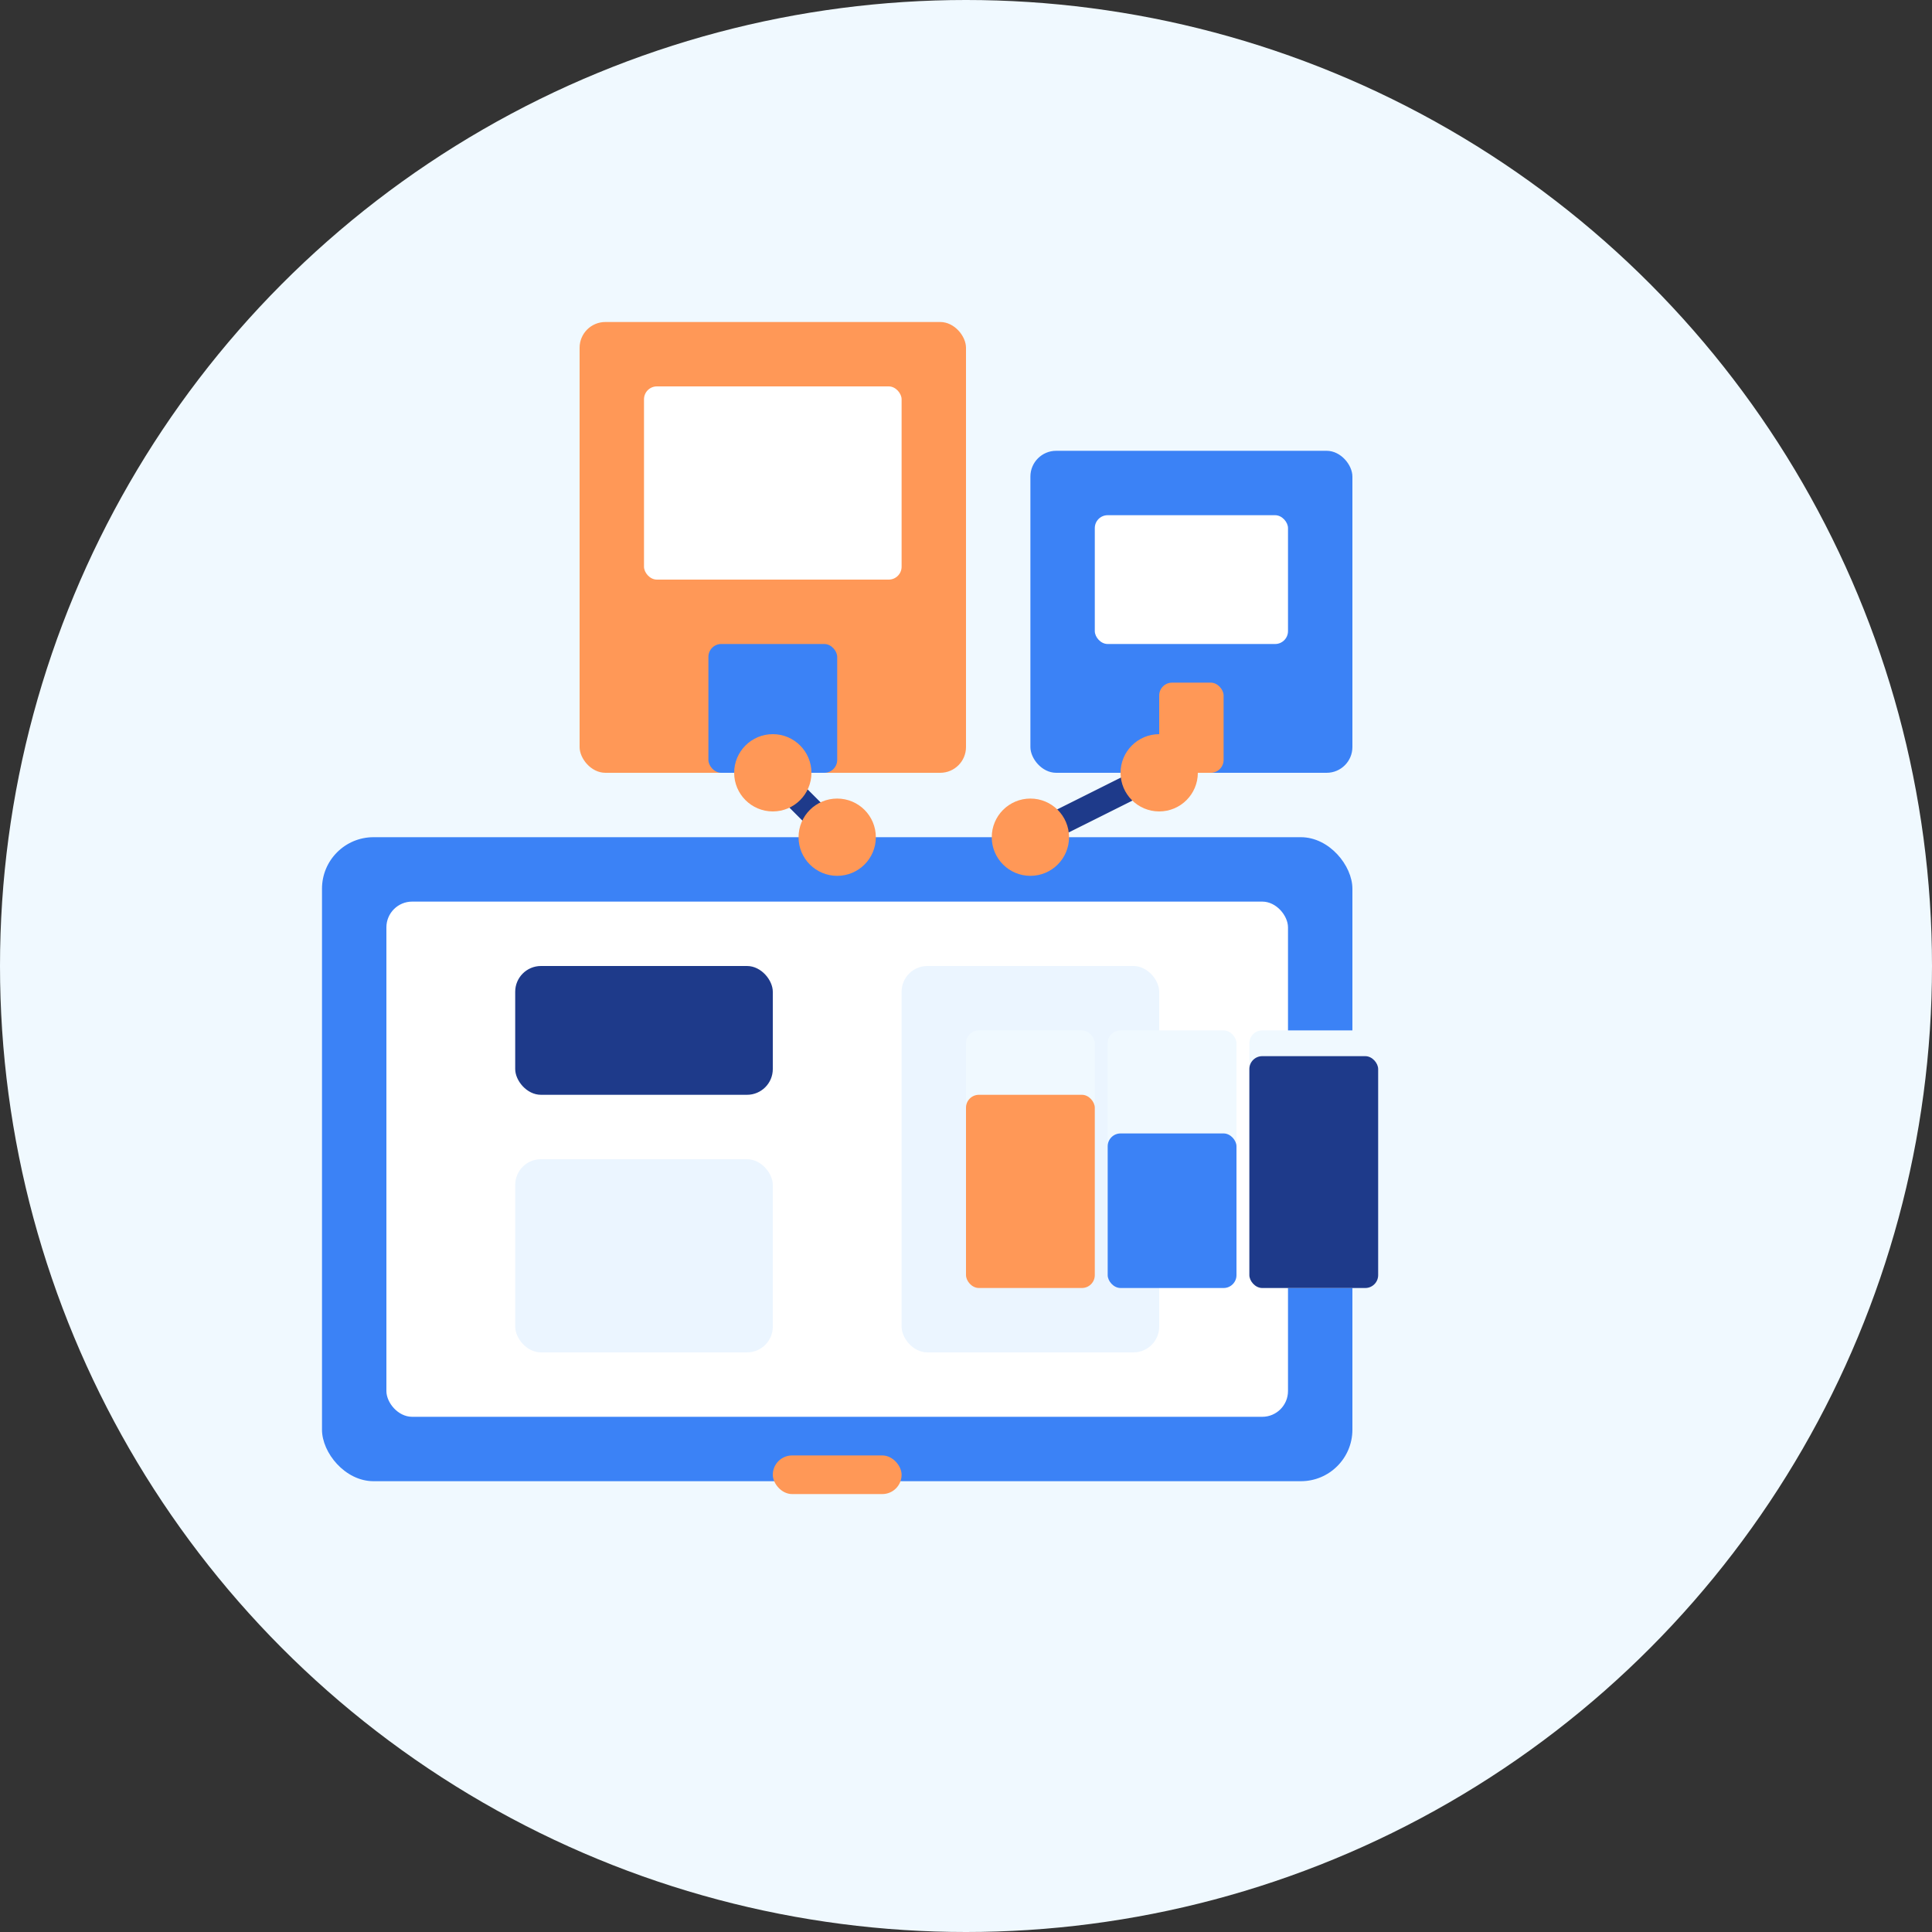
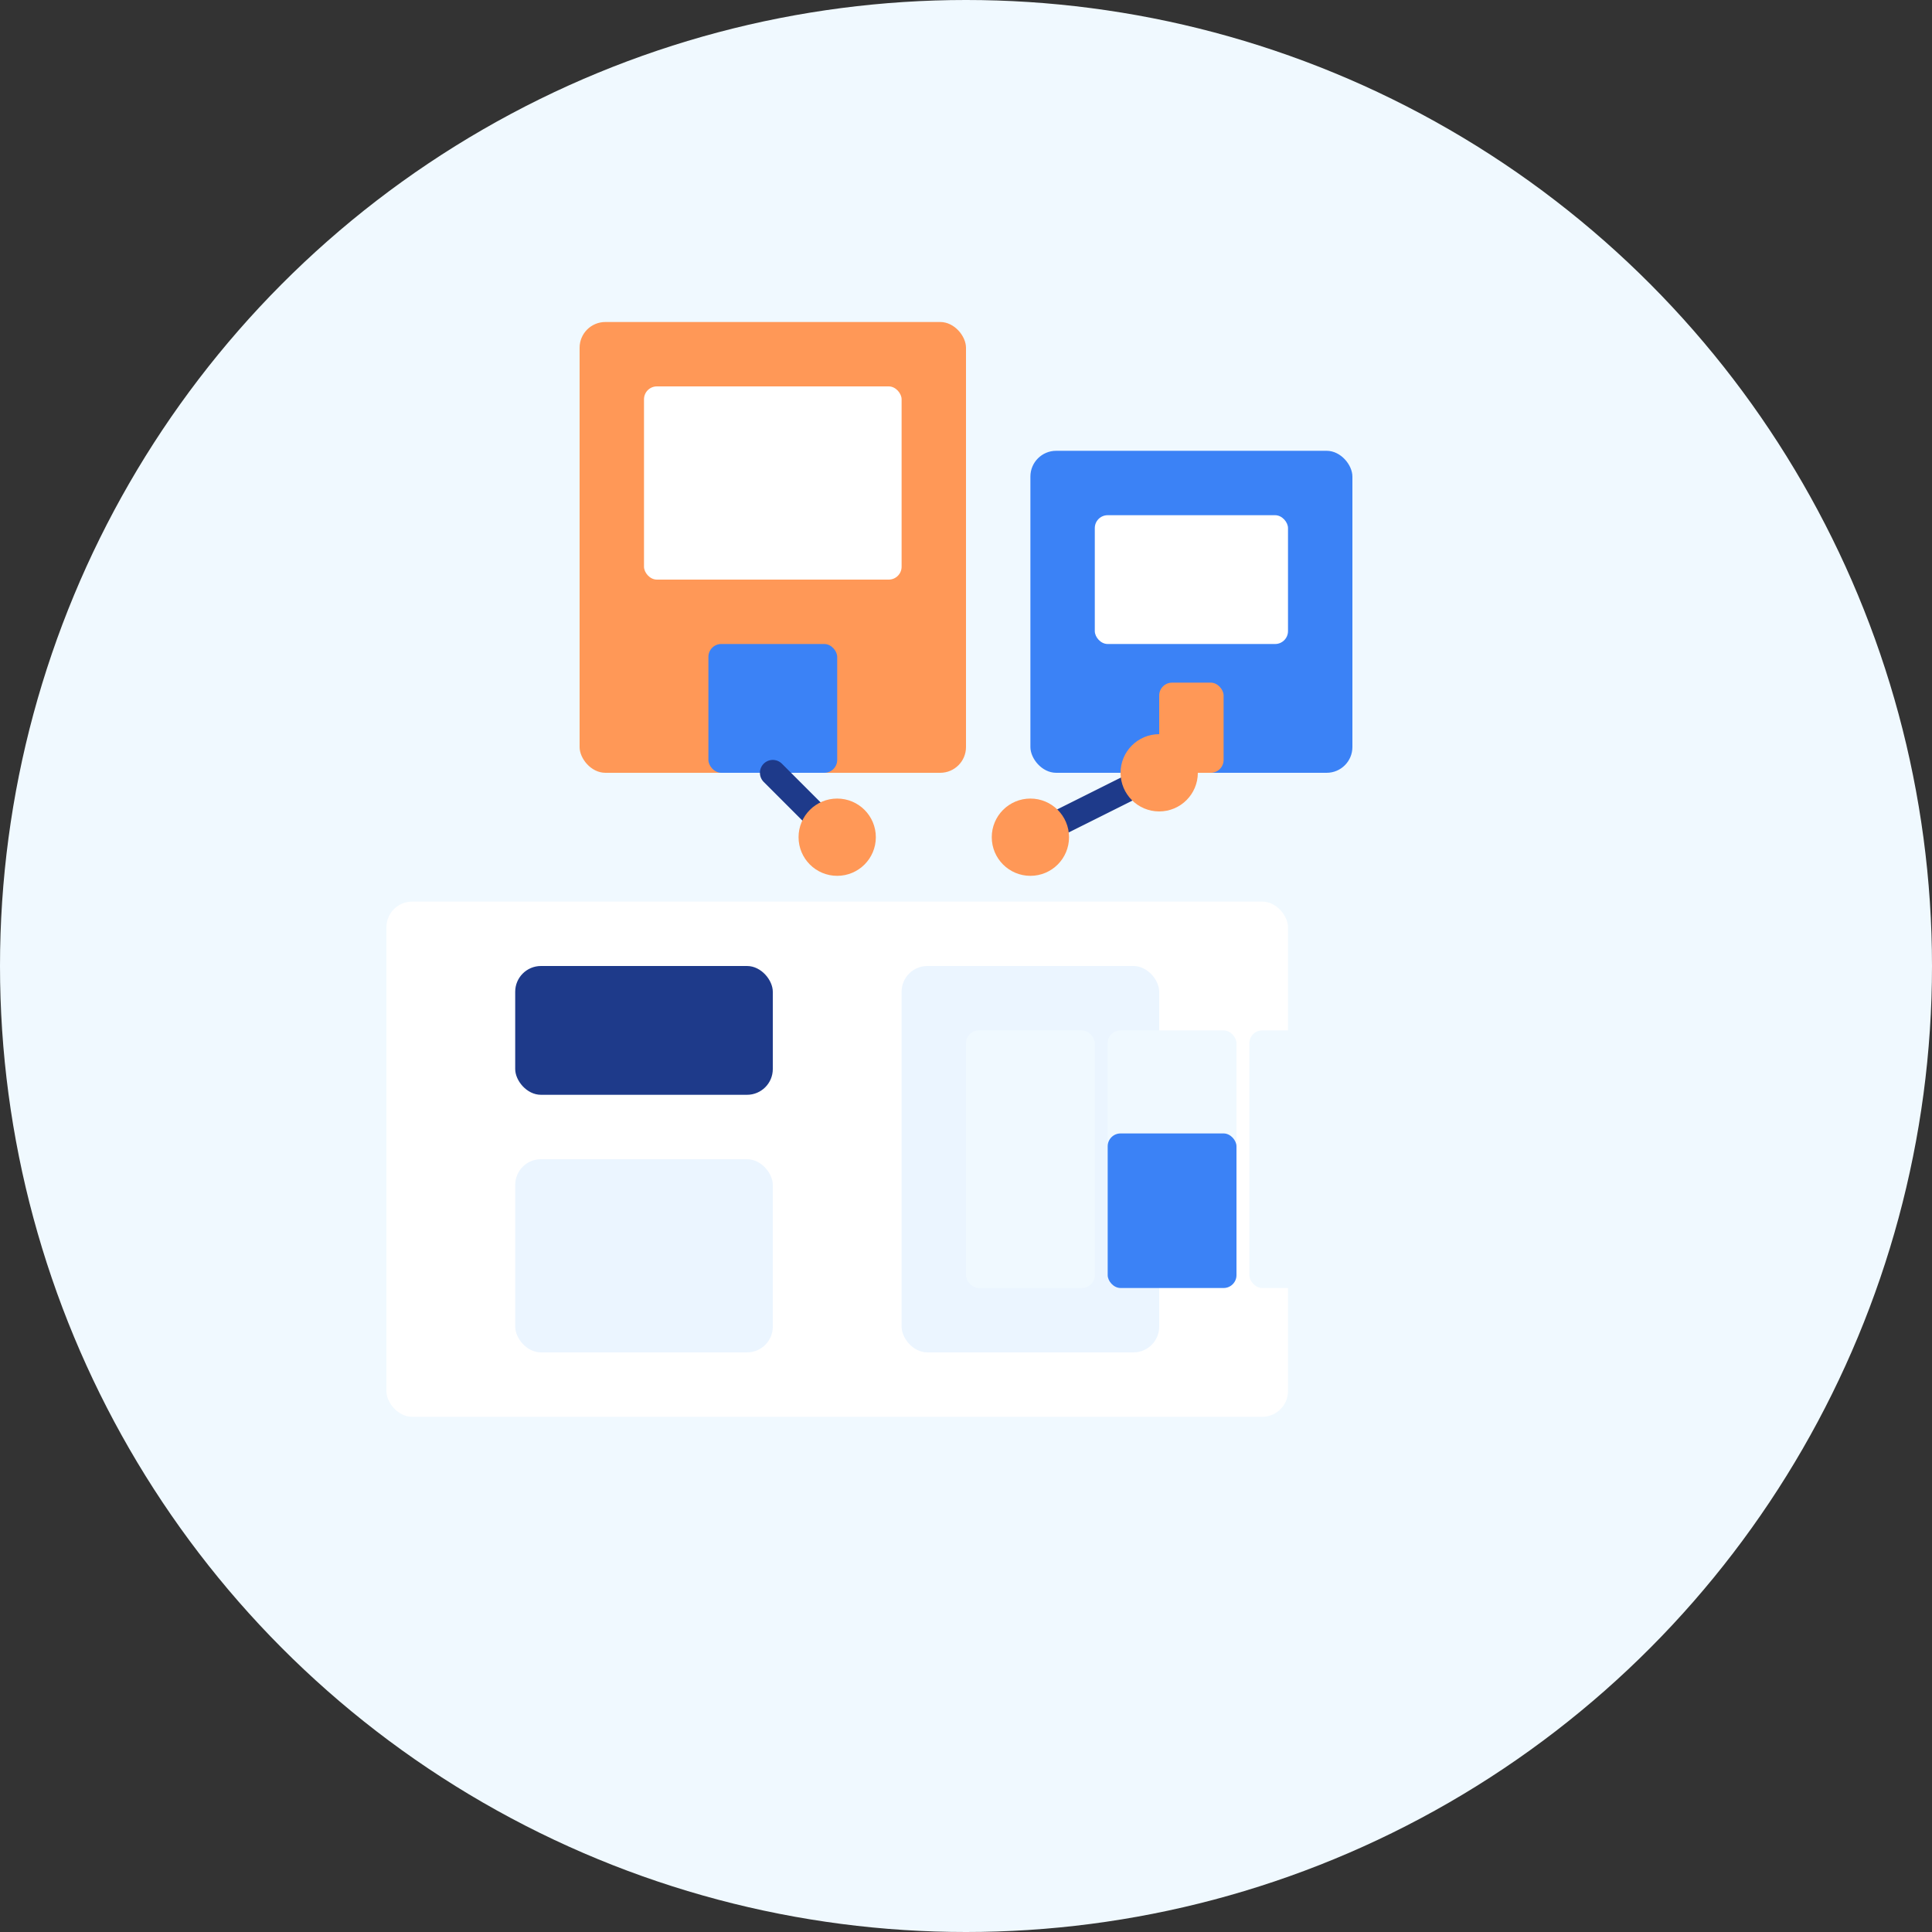
<svg xmlns="http://www.w3.org/2000/svg" width="150px" height="150px" viewBox="0 0 150 150" version="1.1">
  <rect x="0" y="0" width="150" height="150" fill="#333333" stroke="none" />
  <title>بزنس</title>
  <g stroke="none" stroke-width="1" fill="none" fill-rule="evenodd">
    <circle fill="#F0F9FF" cx="75" cy="75" r="75" />
    <g transform="translate(25, 25)">
-       <rect fill="#3B82F6" x="0" y="40" width="80" height="50" rx="4" />
      <rect fill="#FFFFFF" x="5" y="45" width="70" height="40" rx="2" />
-       <rect fill="#FF9857" x="35" y="88" width="10" height="3" rx="1.5" />
      <rect fill="#1E3A8A" x="15" y="50" width="20" height="10" rx="2" />
      <rect fill="#EBF5FF" x="15" y="65" width="20" height="15" rx="2" />
      <rect fill="#EBF5FF" x="45" y="50" width="20" height="30" rx="2" />
      <g transform="translate(50, 55)">
        <rect fill="#F0F9FF" x="0" y="0" width="10" height="20" rx="1" />
-         <rect fill="#FF9857" x="0" y="5" width="10" height="15" rx="1" />
        <rect fill="#F0F9FF" x="11" y="0" width="10" height="20" rx="1" />
        <rect fill="#3B82F6" x="11" y="8" width="10" height="12" rx="1" />
        <rect fill="#F0F9FF" x="22" y="0" width="10" height="20" rx="1" />
-         <rect fill="#1E3A8A" x="22" y="2" width="10" height="18" rx="1" />
      </g>
      <rect fill="#FF9857" x="20" y="0" width="30" height="35" rx="2" />
      <rect fill="#FFFFFF" x="25" y="5" width="20" height="15" rx="1" />
      <rect fill="#3B82F6" x="30" y="25" width="10" height="10" rx="1" />
      <rect fill="#3B82F6" x="55" y="10" width="25" height="25" rx="2" />
      <rect fill="#FFFFFF" x="60" y="15" width="15" height="10" rx="1" />
      <rect fill="#FF9857" x="65" y="28" width="5" height="7" rx="1" />
      <path d="M35,35 L40,40" stroke="#1E3A8A" stroke-width="2" stroke-linecap="round" />
      <path d="M65,35 L55,40" stroke="#1E3A8A" stroke-width="2" stroke-linecap="round" />
-       <circle fill="#FF9857" cx="35" cy="35" r="3" />
      <circle fill="#FF9857" cx="65" cy="35" r="3" />
      <circle fill="#FF9857" cx="55" cy="40" r="3" />
      <circle fill="#FF9857" cx="40" cy="40" r="3" />
    </g>
  </g>
</svg>